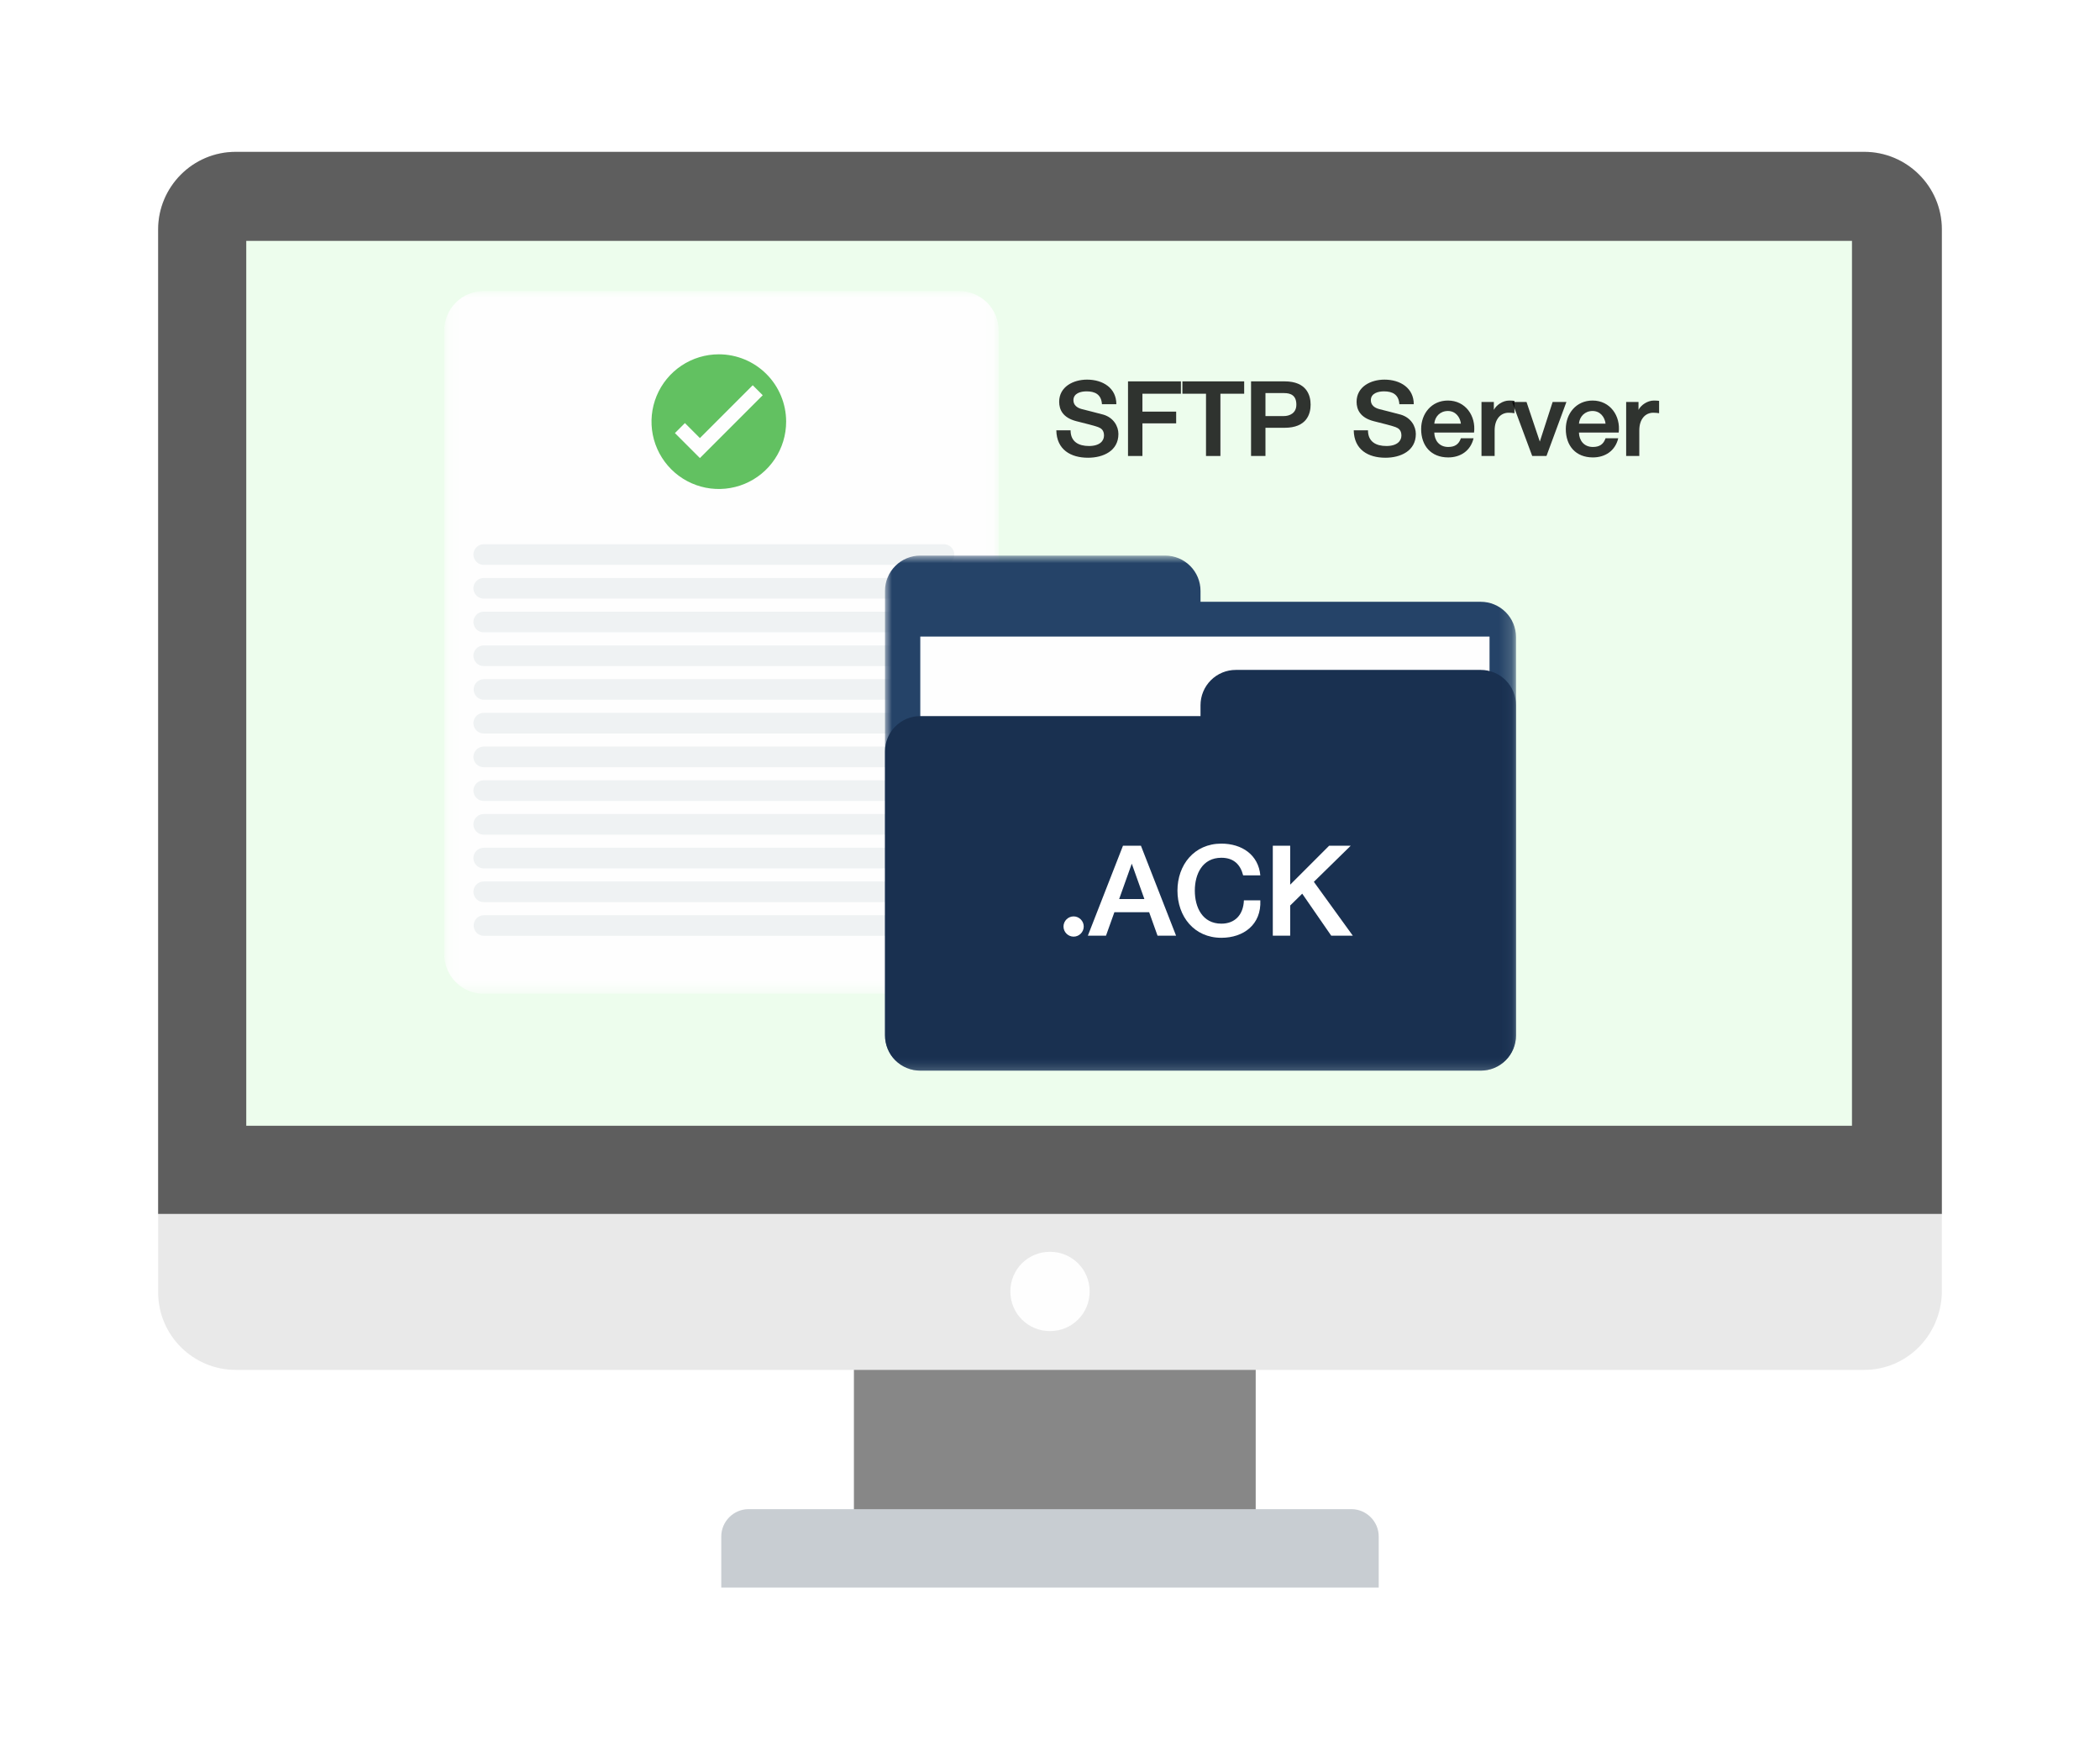
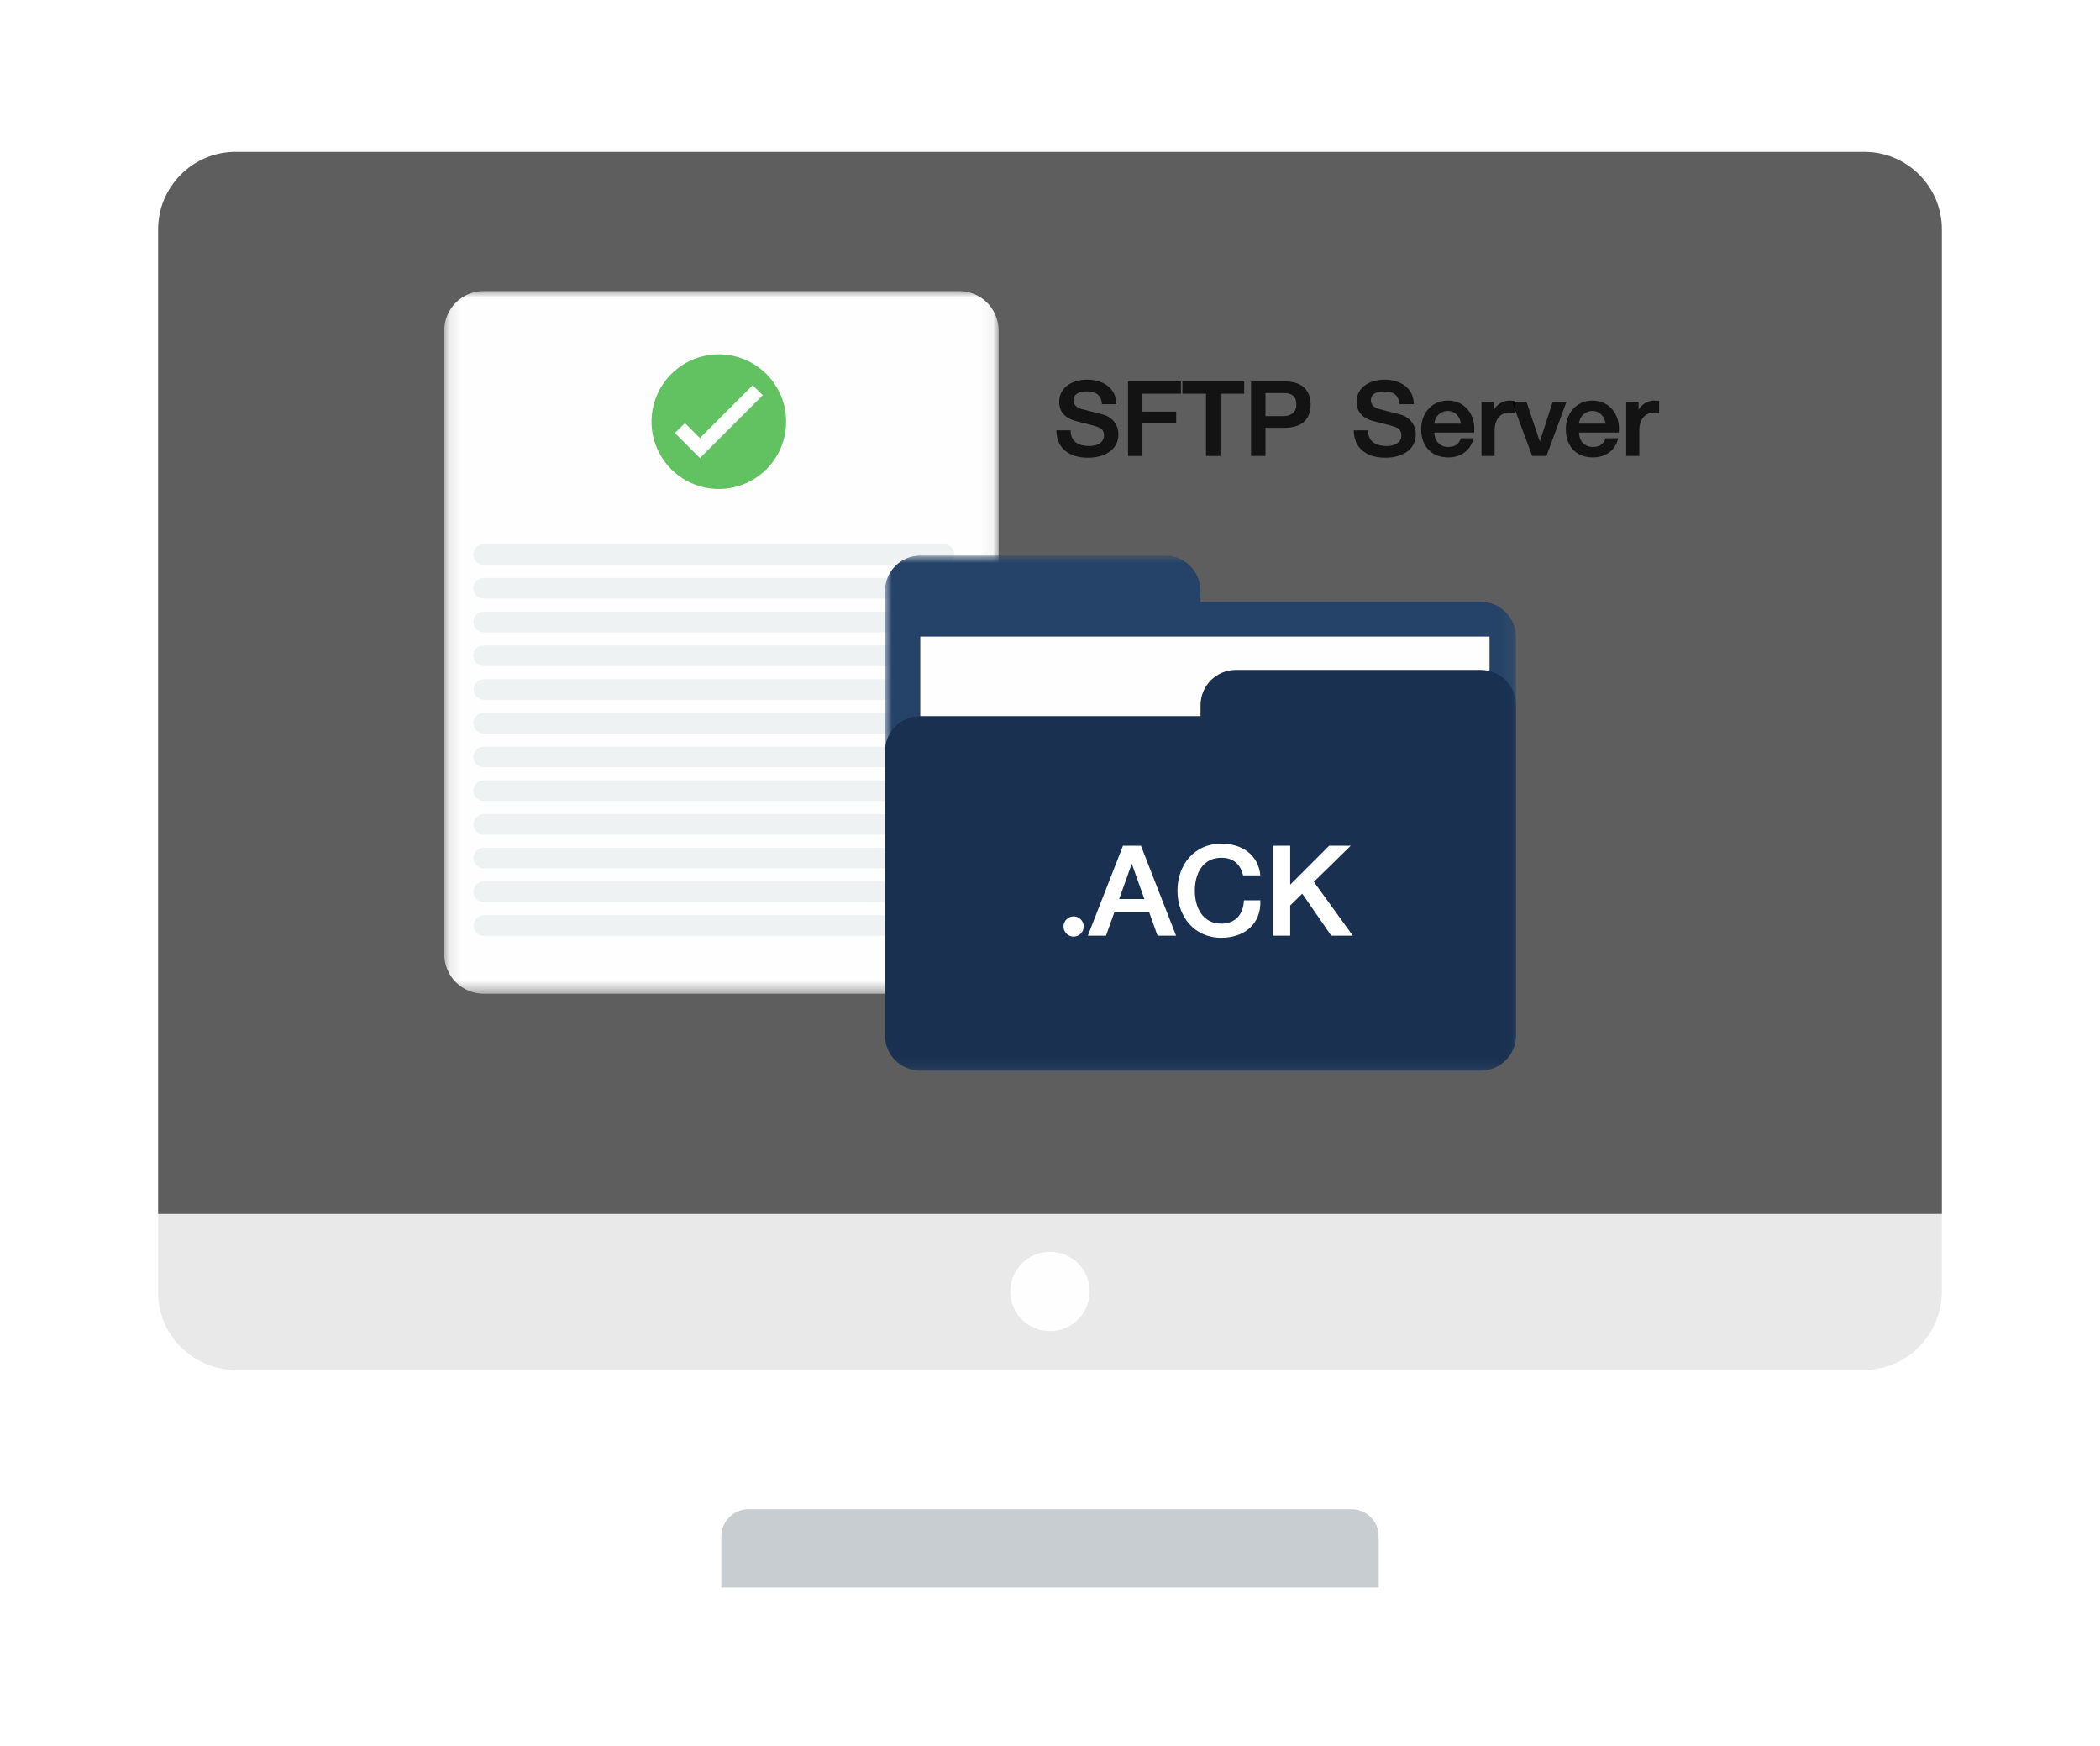
<svg xmlns="http://www.w3.org/2000/svg" width="166" height="138" viewBox="0 0 166 138" fill="none">
  <g filter="url(#filter0_d_222_3282)">
-     <path fill-rule="evenodd" clip-rule="evenodd" d="M67.5 115.64H99.26V97H67.5V115.64Z" fill="#878787" />
    <path fill-rule="evenodd" clip-rule="evenodd" d="M147.37 104.257H18.631C15.287 104.257 12.501 101.541 12.501 98.128V14.129C12.501 10.786 15.218 8 18.631 8H147.37C150.714 8 153.5 10.716 153.5 14.129V98.128C153.43 101.541 150.714 104.257 147.37 104.257Z" fill="#E9E9E9" />
    <path fill-rule="evenodd" clip-rule="evenodd" d="M18.63 8H147.369C150.713 8 153.499 10.716 153.499 14.129V91.929H12.5V14.129C12.5 10.786 15.217 8 18.63 8Z" fill="#5E5E5E" />
-     <path fill-rule="evenodd" clip-rule="evenodd" d="M19.466 84.964H146.394V15.035H19.466V84.964Z" fill="#EDFDED" />
    <path fill-rule="evenodd" clip-rule="evenodd" d="M86.135 98.058C86.135 99.799 84.741 101.193 83 101.193C81.258 101.193 79.865 99.799 79.865 98.058C79.865 96.317 81.258 94.924 83 94.924C84.741 94.924 86.135 96.317 86.135 98.058Z" fill="#FEFEFE" />
    <path fill-rule="evenodd" clip-rule="evenodd" d="M108.984 121.461H57.015V117.421C57.015 116.237 57.99 115.262 59.175 115.262H106.825C108.009 115.262 108.984 116.237 108.984 117.421V121.461Z" fill="#C8CDD2" />
    <mask id="mask0_222_3282" style="mask-type:alpha" maskUnits="userSpaceOnUse" x="35" y="19" width="44" height="56">
      <path d="M35.117 19H78.939V74.531H35.117V19Z" fill="white" />
    </mask>
    <g mask="url(#mask0_222_3282)">
      <path fill-rule="evenodd" clip-rule="evenodd" d="M75.818 74.531H38.238C37.41 74.531 36.616 74.203 36.031 73.617C35.446 73.032 35.117 72.238 35.117 71.41V22.122C35.117 21.294 35.446 20.5 36.031 19.914C36.616 19.329 37.41 19 38.238 19H75.818C76.646 19 77.44 19.329 78.025 19.914C78.611 20.5 78.939 21.294 78.939 22.122V71.41C78.939 72.238 78.611 73.032 78.025 73.617C77.44 74.203 76.646 74.531 75.818 74.531" fill="#FEFEFE" />
    </g>
    <path fill-rule="evenodd" clip-rule="evenodd" d="M74.644 40.64H38.237C38.021 40.64 37.814 40.554 37.661 40.401C37.508 40.248 37.422 40.041 37.422 39.825C37.422 39.608 37.508 39.401 37.661 39.248C37.814 39.095 38.021 39.009 38.237 39.009H74.643C74.855 39.016 75.055 39.105 75.202 39.258C75.35 39.41 75.432 39.613 75.432 39.825C75.432 40.036 75.35 40.24 75.202 40.392C75.055 40.544 74.855 40.633 74.643 40.64H74.644ZM74.644 43.305H38.237C38.021 43.305 37.814 43.219 37.661 43.066C37.508 42.913 37.422 42.706 37.422 42.49C37.422 42.273 37.508 42.066 37.661 41.913C37.814 41.76 38.021 41.674 38.237 41.674H74.643C74.86 41.674 75.067 41.76 75.22 41.913C75.373 42.066 75.459 42.273 75.459 42.49C75.459 42.706 75.373 42.913 75.22 43.066C75.067 43.219 74.86 43.305 74.643 43.305H74.644ZM74.644 45.97H38.237C38.13 45.97 38.024 45.949 37.925 45.908C37.826 45.867 37.736 45.807 37.661 45.731C37.585 45.656 37.525 45.566 37.484 45.467C37.443 45.368 37.422 45.262 37.422 45.155C37.422 45.048 37.443 44.942 37.484 44.843C37.525 44.744 37.585 44.654 37.661 44.578C37.736 44.502 37.826 44.442 37.925 44.401C38.024 44.36 38.13 44.339 38.237 44.339H74.643C74.855 44.346 75.055 44.435 75.202 44.588C75.35 44.74 75.432 44.943 75.432 45.155C75.432 45.367 75.35 45.57 75.202 45.722C75.055 45.874 74.855 45.963 74.643 45.97H74.644ZM74.644 48.636H38.237C38.021 48.636 37.814 48.55 37.661 48.397C37.508 48.244 37.422 48.036 37.422 47.82C37.422 47.604 37.508 47.396 37.661 47.243C37.814 47.09 38.021 47.004 38.237 47.004H74.643C74.86 47.004 75.067 47.09 75.22 47.243C75.373 47.396 75.459 47.604 75.459 47.82C75.459 48.036 75.373 48.244 75.22 48.397C75.067 48.55 74.86 48.636 74.643 48.636H74.644ZM74.644 51.3H38.237C38.025 51.295 37.822 51.207 37.673 51.054C37.525 50.902 37.441 50.698 37.441 50.485C37.441 50.272 37.525 50.068 37.673 49.915C37.822 49.763 38.025 49.675 38.237 49.669H74.643C74.854 49.678 75.053 49.768 75.198 49.92C75.344 50.072 75.425 50.274 75.425 50.485C75.425 50.695 75.344 50.898 75.198 51.05C75.053 51.202 74.854 51.291 74.643 51.3H74.644ZM74.644 53.965H38.237C38.021 53.965 37.814 53.879 37.661 53.726C37.508 53.573 37.422 53.366 37.422 53.15C37.422 52.933 37.508 52.726 37.661 52.573C37.814 52.42 38.021 52.334 38.237 52.334H74.643C74.855 52.341 75.055 52.43 75.202 52.583C75.35 52.735 75.432 52.938 75.432 53.15C75.432 53.361 75.35 53.565 75.202 53.717C75.055 53.869 74.855 53.958 74.643 53.965H74.644ZM74.644 56.63H38.237C38.021 56.63 37.814 56.544 37.661 56.392C37.508 56.239 37.422 56.031 37.422 55.815C37.422 55.599 37.508 55.391 37.661 55.238C37.814 55.085 38.021 54.999 38.237 54.999H74.643C74.86 54.999 75.067 55.085 75.22 55.238C75.373 55.391 75.459 55.599 75.459 55.815C75.459 56.031 75.373 56.239 75.22 56.392C75.067 56.544 74.86 56.63 74.643 56.63H74.644ZM74.644 59.295H38.237C38.021 59.295 37.814 59.21 37.661 59.057C37.508 58.904 37.422 58.696 37.422 58.48C37.422 58.264 37.508 58.056 37.661 57.903C37.814 57.75 38.021 57.664 38.237 57.664H74.643C74.855 57.672 75.055 57.761 75.202 57.913C75.35 58.065 75.432 58.268 75.432 58.48C75.432 58.692 75.35 58.895 75.202 59.047C75.055 59.199 74.855 59.288 74.643 59.295H74.644ZM74.644 61.961H38.237C38.021 61.961 37.814 61.875 37.661 61.722C37.508 61.569 37.422 61.361 37.422 61.145C37.422 60.929 37.508 60.721 37.661 60.568C37.814 60.415 38.021 60.33 38.237 60.33H74.643C74.86 60.33 75.067 60.415 75.22 60.568C75.373 60.721 75.459 60.929 75.459 61.145C75.459 61.361 75.373 61.569 75.22 61.722C75.067 61.875 74.86 61.961 74.643 61.961H74.644ZM74.644 64.626H38.237C38.021 64.626 37.814 64.54 37.661 64.387C37.508 64.234 37.422 64.026 37.422 63.81C37.422 63.594 37.508 63.386 37.661 63.233C37.814 63.081 38.021 62.995 38.237 62.995H74.643C74.855 63.002 75.055 63.091 75.202 63.243C75.35 63.395 75.432 63.599 75.432 63.81C75.432 64.022 75.35 64.225 75.202 64.377C75.055 64.529 74.855 64.618 74.643 64.626H74.644ZM74.644 67.291H38.237C38.021 67.291 37.814 67.205 37.661 67.052C37.508 66.899 37.422 66.692 37.422 66.475C37.422 66.259 37.508 66.052 37.661 65.899C37.814 65.746 38.021 65.66 38.237 65.66H74.643C74.86 65.66 75.067 65.746 75.22 65.899C75.373 66.052 75.459 66.259 75.459 66.475C75.459 66.692 75.373 66.899 75.22 67.052C75.067 67.205 74.86 67.291 74.643 67.291H74.644ZM74.644 69.956H38.237C38.025 69.95 37.822 69.862 37.673 69.71C37.525 69.558 37.441 69.353 37.441 69.14C37.441 68.927 37.525 68.723 37.673 68.57C37.822 68.418 38.025 68.33 38.237 68.325H74.643C74.854 68.334 75.053 68.423 75.198 68.575C75.344 68.727 75.425 68.93 75.425 69.14C75.425 69.351 75.344 69.553 75.198 69.705C75.053 69.857 74.854 69.947 74.643 69.956" fill="#EFF2F3" />
    <mask id="mask1_222_3282" style="mask-type:alpha" maskUnits="userSpaceOnUse" x="69" y="39" width="51" height="42">
      <path d="M69.956 39.906H119.838V80.608H69.956V39.906Z" fill="white" />
    </mask>
    <g mask="url(#mask1_222_3282)">
      <path fill-rule="evenodd" clip-rule="evenodd" d="M117.048 43.557H94.898V42.696C94.898 42.33 94.826 41.967 94.685 41.628C94.545 41.29 94.339 40.982 94.08 40.723C93.821 40.464 93.513 40.258 93.175 40.118C92.836 39.978 92.474 39.906 92.107 39.906H72.746C72.007 39.906 71.297 40.2 70.774 40.723C70.25 41.246 69.956 41.956 69.956 42.696V77.817C69.956 78.558 70.25 79.267 70.774 79.79C71.297 80.314 72.007 80.608 72.746 80.608H117.048C117.788 80.608 118.497 80.314 119.02 79.79C119.544 79.267 119.837 78.557 119.837 77.817V46.347C119.837 45.607 119.544 44.898 119.02 44.374C118.497 43.851 117.788 43.557 117.048 43.557" fill="#254368" />
    </g>
    <mask id="mask2_222_3282" style="mask-type:alpha" maskUnits="userSpaceOnUse" x="24" y="19" width="96" height="62">
      <path d="M24.5 80.608H119.838V19H24.5V80.608Z" fill="white" />
    </mask>
    <g mask="url(#mask2_222_3282)">
      <path fill-rule="evenodd" clip-rule="evenodd" d="M72.747 60.752H117.744V46.306H72.747V60.752Z" fill="#FEFEFE" />
      <path fill-rule="evenodd" clip-rule="evenodd" d="M72.746 52.59H94.898V51.73C94.898 51.363 94.97 51 95.11 50.662C95.25 50.323 95.456 50.016 95.715 49.757C95.974 49.498 96.281 49.292 96.62 49.152C96.959 49.012 97.321 48.94 97.688 48.94H117.048C117.788 48.94 118.497 49.234 119.021 49.757C119.544 50.28 119.838 50.99 119.838 51.73V77.818C119.838 78.184 119.766 78.547 119.626 78.886C119.485 79.224 119.28 79.532 119.021 79.791C118.762 80.05 118.454 80.256 118.116 80.396C117.777 80.536 117.414 80.608 117.048 80.608H72.746C72.38 80.608 72.017 80.536 71.678 80.396C71.34 80.256 71.032 80.05 70.773 79.791C70.514 79.532 70.308 79.224 70.168 78.886C70.028 78.547 69.956 78.184 69.956 77.818V55.38C69.956 54.64 70.25 53.931 70.773 53.407C71.296 52.884 72.006 52.59 72.746 52.59" fill="#193050" />
    </g>
    <path d="M106.937 69.944H105.231L102.937 66.623L101.986 67.559V69.944H100.612V62.834H101.986V65.913L105.065 62.834H106.771L103.857 65.687L106.937 69.944Z" fill="white" />
    <path d="M99.626 67.151C99.716 69.068 98.297 70.11 96.547 70.11C94.388 70.11 93.075 68.419 93.075 66.381C93.075 64.359 94.388 62.668 96.547 62.668C98.177 62.668 99.475 63.559 99.626 65.174H98.267C98.056 64.344 97.543 63.785 96.547 63.785C95.052 63.785 94.448 65.068 94.448 66.381C94.448 67.71 95.052 68.993 96.547 68.993C97.618 68.993 98.282 68.298 98.328 67.151H99.626Z" fill="white" />
    <path d="M92.966 69.944H91.501L90.837 68.087H88.09L87.426 69.944H85.992L88.769 62.834H90.188L92.966 69.944ZM90.46 67.046L89.464 64.253L88.467 67.046H90.46Z" fill="white" />
    <path d="M85.667 69.219C85.667 69.657 85.304 70.019 84.867 70.019C84.429 70.019 84.067 69.657 84.067 69.219C84.067 68.781 84.429 68.419 84.867 68.419C85.304 68.419 85.667 68.781 85.667 69.219Z" fill="white" />
    <path fill-rule="evenodd" clip-rule="evenodd" d="M62.143 29.322C62.143 30.374 61.831 31.403 61.246 32.278C60.662 33.153 59.831 33.835 58.858 34.238C57.886 34.641 56.816 34.746 55.783 34.541C54.751 34.336 53.803 33.829 53.059 33.085C52.315 32.34 51.808 31.392 51.602 30.36C51.397 29.328 51.502 28.258 51.905 27.285C52.308 26.313 52.99 25.482 53.865 24.897C54.74 24.312 55.769 24 56.821 24C58.233 24 59.586 24.561 60.584 25.559C61.582 26.557 62.143 27.91 62.143 29.322Z" fill="#62C161" />
    <path fill-rule="evenodd" clip-rule="evenodd" d="M59.501 26.444L55.326 30.619L54.141 29.434L53.351 30.224L54.536 31.409L55.326 32.199L60.292 27.234L59.501 26.444Z" fill="#FEFEFE" />
    <path d="M131.148 28.654C131.01 28.63 130.822 28.617 130.685 28.617C130.071 28.617 129.583 29.105 129.583 30.007V32.035H128.544V27.765H129.52V28.392C129.708 28.016 130.221 27.653 130.735 27.653C130.948 27.653 131.01 27.665 131.148 27.678V28.654Z" fill="black" fill-opacity="0.8" />
    <path d="M127.955 30.182H124.812C124.825 30.783 125.188 31.322 125.914 31.322C126.44 31.322 126.753 31.109 126.916 30.633H127.918C127.68 31.634 126.878 32.148 125.914 32.148C124.549 32.148 123.773 31.221 123.773 29.907C123.773 28.692 124.587 27.653 125.889 27.653C127.279 27.653 128.118 28.867 127.955 30.182ZM126.916 29.481C126.853 28.955 126.49 28.479 125.889 28.479C125.276 28.479 124.862 28.917 124.812 29.481H126.916Z" fill="black" fill-opacity="0.8" />
    <path d="M123.822 27.765L122.245 32.035H121.118L119.528 27.765H120.667L121.719 30.896L122.733 27.765H123.822Z" fill="black" fill-opacity="0.8" />
    <path d="M119.713 28.654C119.575 28.63 119.387 28.617 119.249 28.617C118.636 28.617 118.148 29.105 118.148 30.007V32.035H117.108V27.765H118.085V28.392C118.273 28.016 118.786 27.653 119.3 27.653C119.512 27.653 119.575 27.665 119.713 27.678V28.654Z" fill="black" fill-opacity="0.8" />
    <path d="M116.52 30.182H113.377C113.39 30.783 113.753 31.322 114.479 31.322C115.005 31.322 115.318 31.109 115.481 30.633H116.482C116.244 31.634 115.443 32.148 114.479 32.148C113.114 32.148 112.338 31.221 112.338 29.907C112.338 28.692 113.152 27.653 114.454 27.653C115.844 27.653 116.683 28.867 116.52 30.182ZM115.481 29.481C115.418 28.955 115.055 28.479 114.454 28.479C113.84 28.479 113.427 28.917 113.377 29.481H115.481Z" fill="black" fill-opacity="0.8" />
    <path d="M111.918 30.295C111.918 31.634 110.716 32.173 109.514 32.173C108.149 32.173 107.035 31.534 107.01 30.007H108.136C108.136 30.921 108.787 31.246 109.589 31.246C110.453 31.246 110.778 30.833 110.778 30.42C110.778 29.994 110.553 29.844 110.328 29.756C109.914 29.606 109.389 29.493 108.575 29.28C107.523 29.005 107.235 28.366 107.235 27.753C107.235 26.563 108.349 26 109.439 26C110.691 26 111.755 26.664 111.755 27.941H110.616C110.565 27.177 110.077 26.927 109.401 26.927C108.938 26.927 108.362 27.077 108.362 27.628C108.362 28.003 108.637 28.229 109.025 28.329C109.113 28.354 110.428 28.68 110.728 28.767C111.53 29.005 111.918 29.681 111.918 30.295Z" fill="black" fill-opacity="0.8" />
    <path d="M103.601 27.978C103.601 28.717 103.288 29.806 101.547 29.806H100.032V32.035H98.893V26.138H101.547C103.288 26.138 103.601 27.239 103.601 27.978ZM102.474 27.978C102.474 27.239 102.023 27.064 101.51 27.064H100.032V28.88H101.485C101.923 28.88 102.474 28.667 102.474 27.978Z" fill="black" fill-opacity="0.8" />
    <path d="M98.349 27.114H96.471V32.035H95.332V27.114H93.466V26.138H98.349V27.114Z" fill="black" fill-opacity="0.8" />
    <path d="M93.348 27.114H90.306V28.529H92.973V29.456H90.306V32.035H89.166V26.138H93.348V27.114Z" fill="black" fill-opacity="0.8" />
    <path d="M88.408 30.295C88.408 31.634 87.206 32.173 86.004 32.173C84.639 32.173 83.525 31.534 83.5 30.007H84.627C84.627 30.921 85.278 31.246 86.079 31.246C86.943 31.246 87.269 30.833 87.269 30.42C87.269 29.994 87.043 29.844 86.818 29.756C86.405 29.606 85.879 29.493 85.065 29.28C84.013 29.005 83.725 28.366 83.725 27.753C83.725 26.563 84.84 26 85.929 26C87.181 26 88.245 26.664 88.245 27.941H87.106C87.056 27.177 86.568 26.927 85.891 26.927C85.428 26.927 84.852 27.077 84.852 27.628C84.852 28.003 85.128 28.229 85.516 28.329C85.603 28.354 86.918 28.68 87.219 28.767C88.02 29.005 88.408 29.681 88.408 30.295Z" fill="black" fill-opacity="0.8" />
  </g>
  <defs>
    <filter id="filter0_d_222_3282" x="0.5" y="0" width="165" height="137.461" filterUnits="userSpaceOnUse" color-interpolation-filters="sRGB">
      <feFlood flood-opacity="0" result="BackgroundImageFix" />
      <feColorMatrix in="SourceAlpha" type="matrix" values="0 0 0 0 0 0 0 0 0 0 0 0 0 0 0 0 0 0 127 0" result="hardAlpha" />
      <feOffset dy="4" />
      <feGaussianBlur stdDeviation="6" />
      <feComposite in2="hardAlpha" operator="out" />
      <feColorMatrix type="matrix" values="0 0 0 0 0 0 0 0 0 0 0 0 0 0 0 0 0 0 0.161 0" />
      <feBlend mode="normal" in2="BackgroundImageFix" result="effect1_dropShadow_222_3282" />
      <feBlend mode="normal" in="SourceGraphic" in2="effect1_dropShadow_222_3282" result="shape" />
    </filter>
  </defs>
</svg>